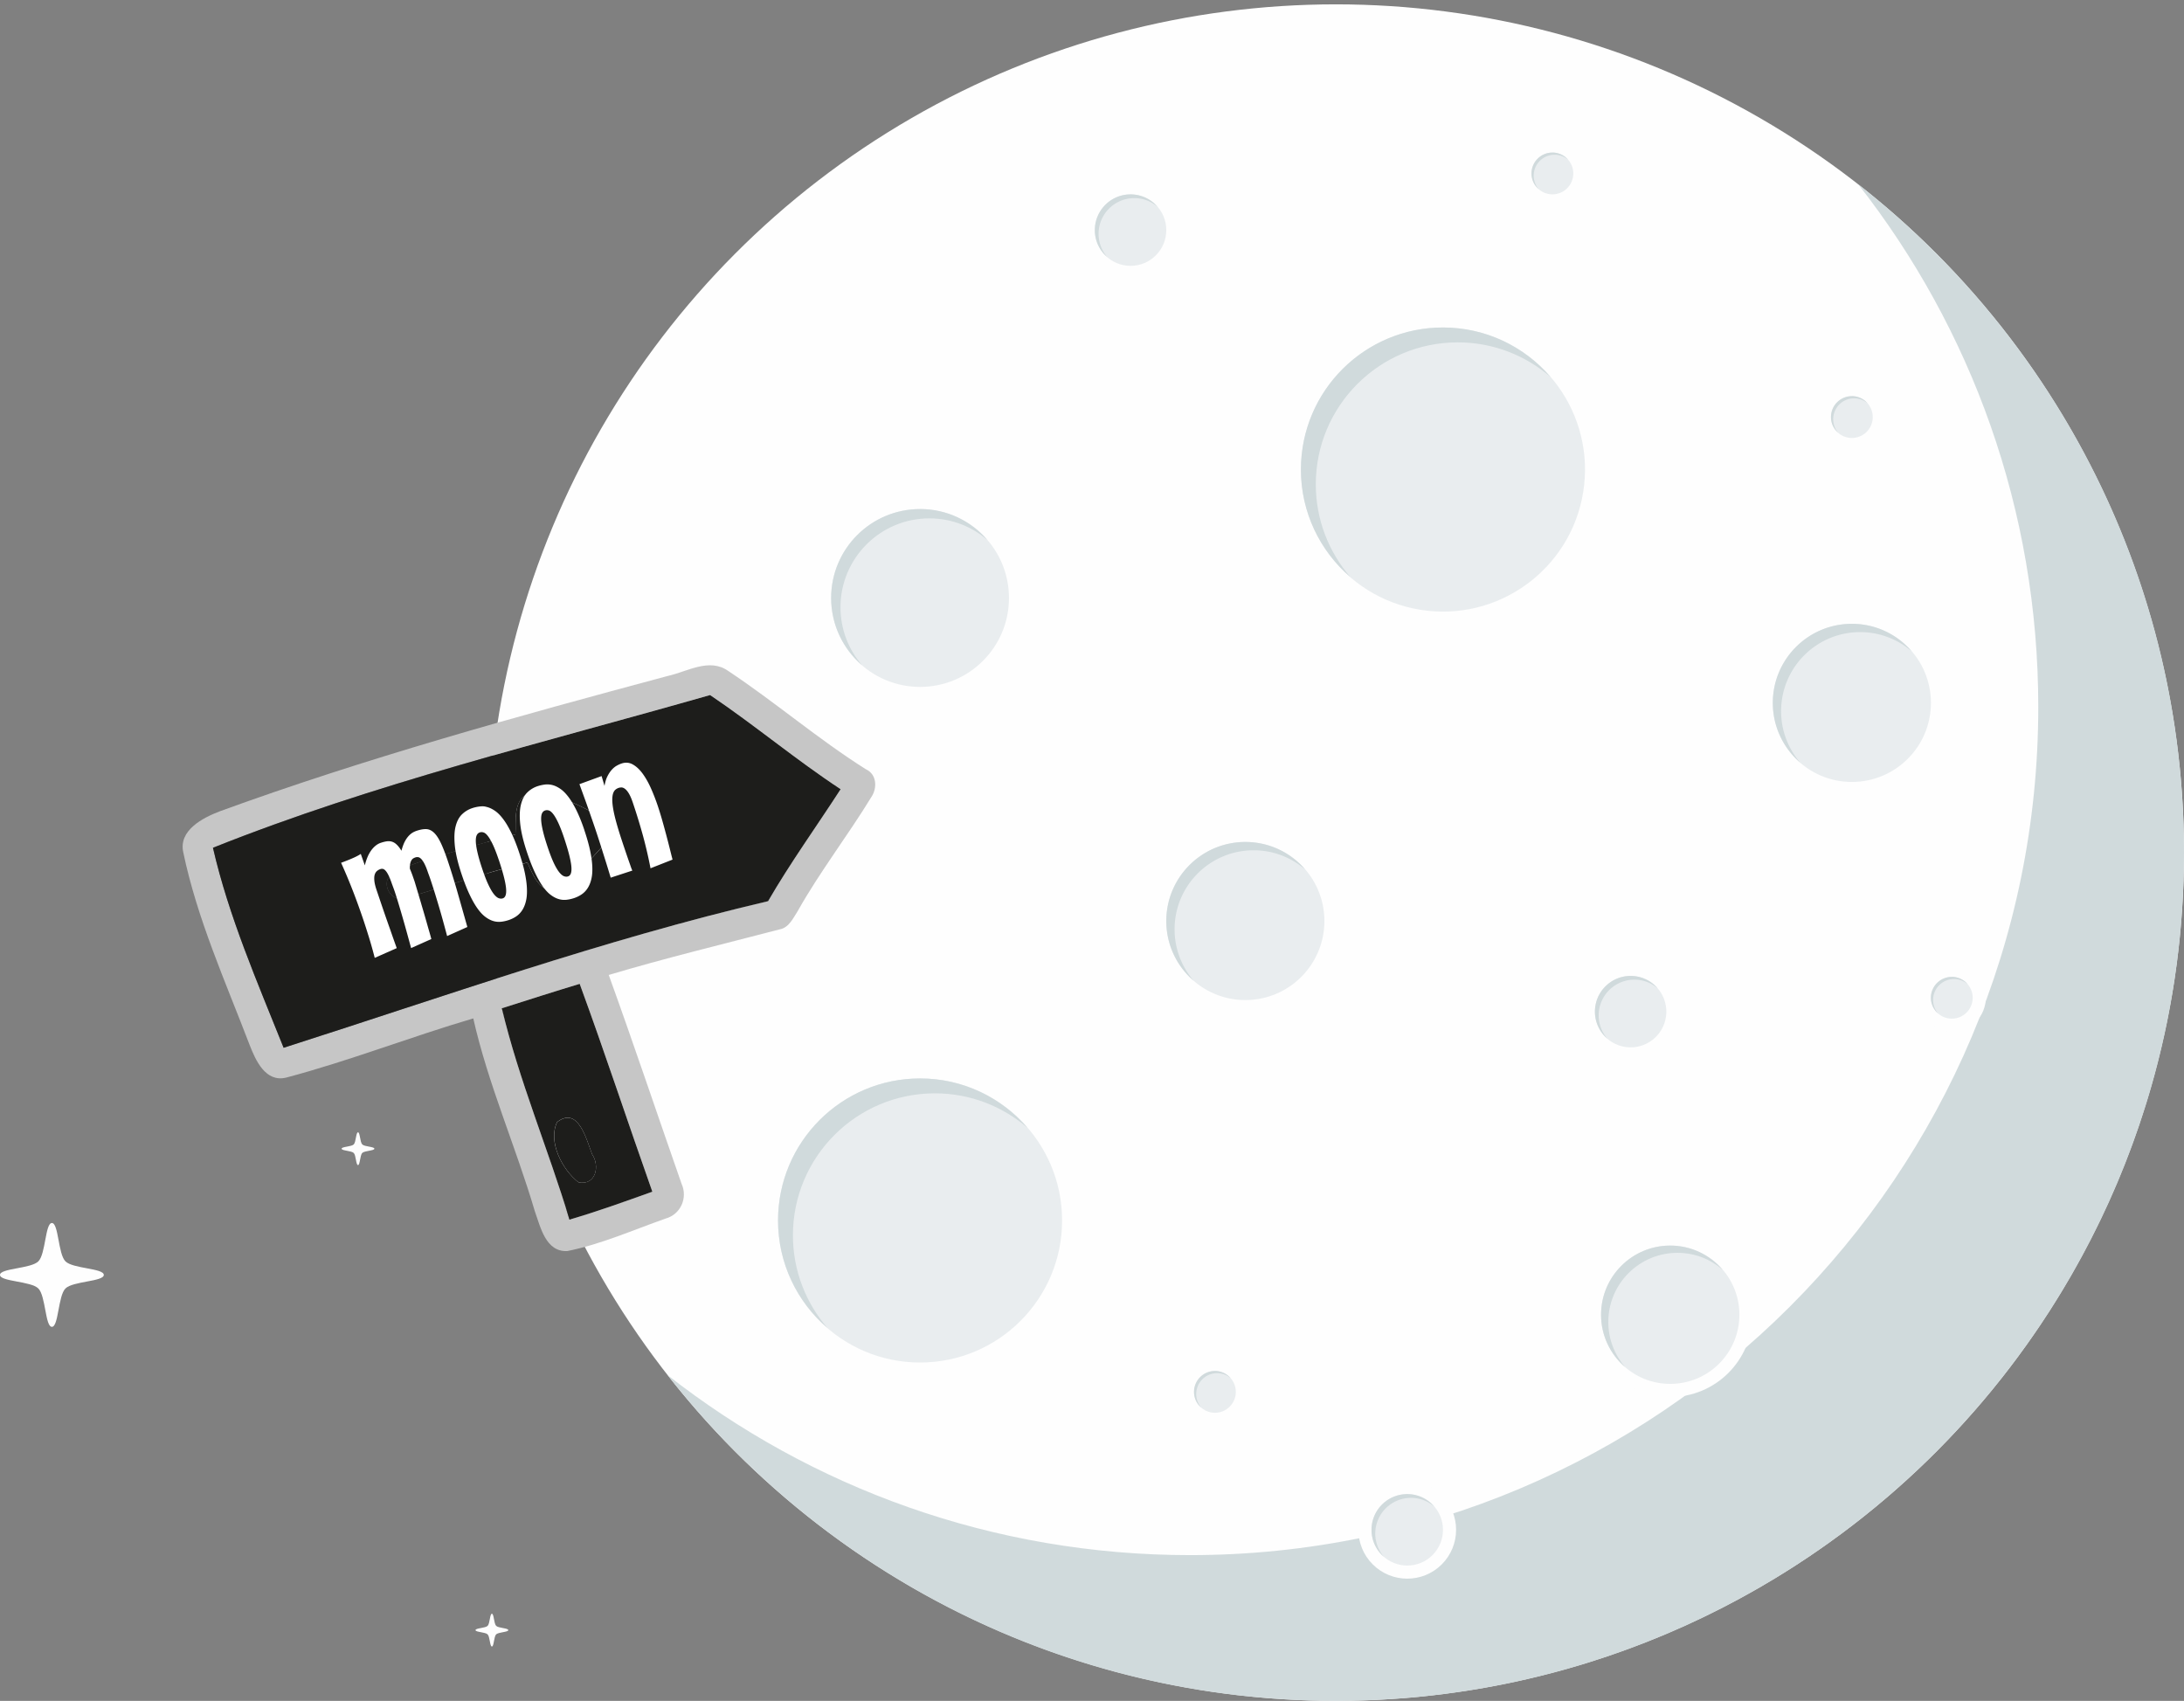
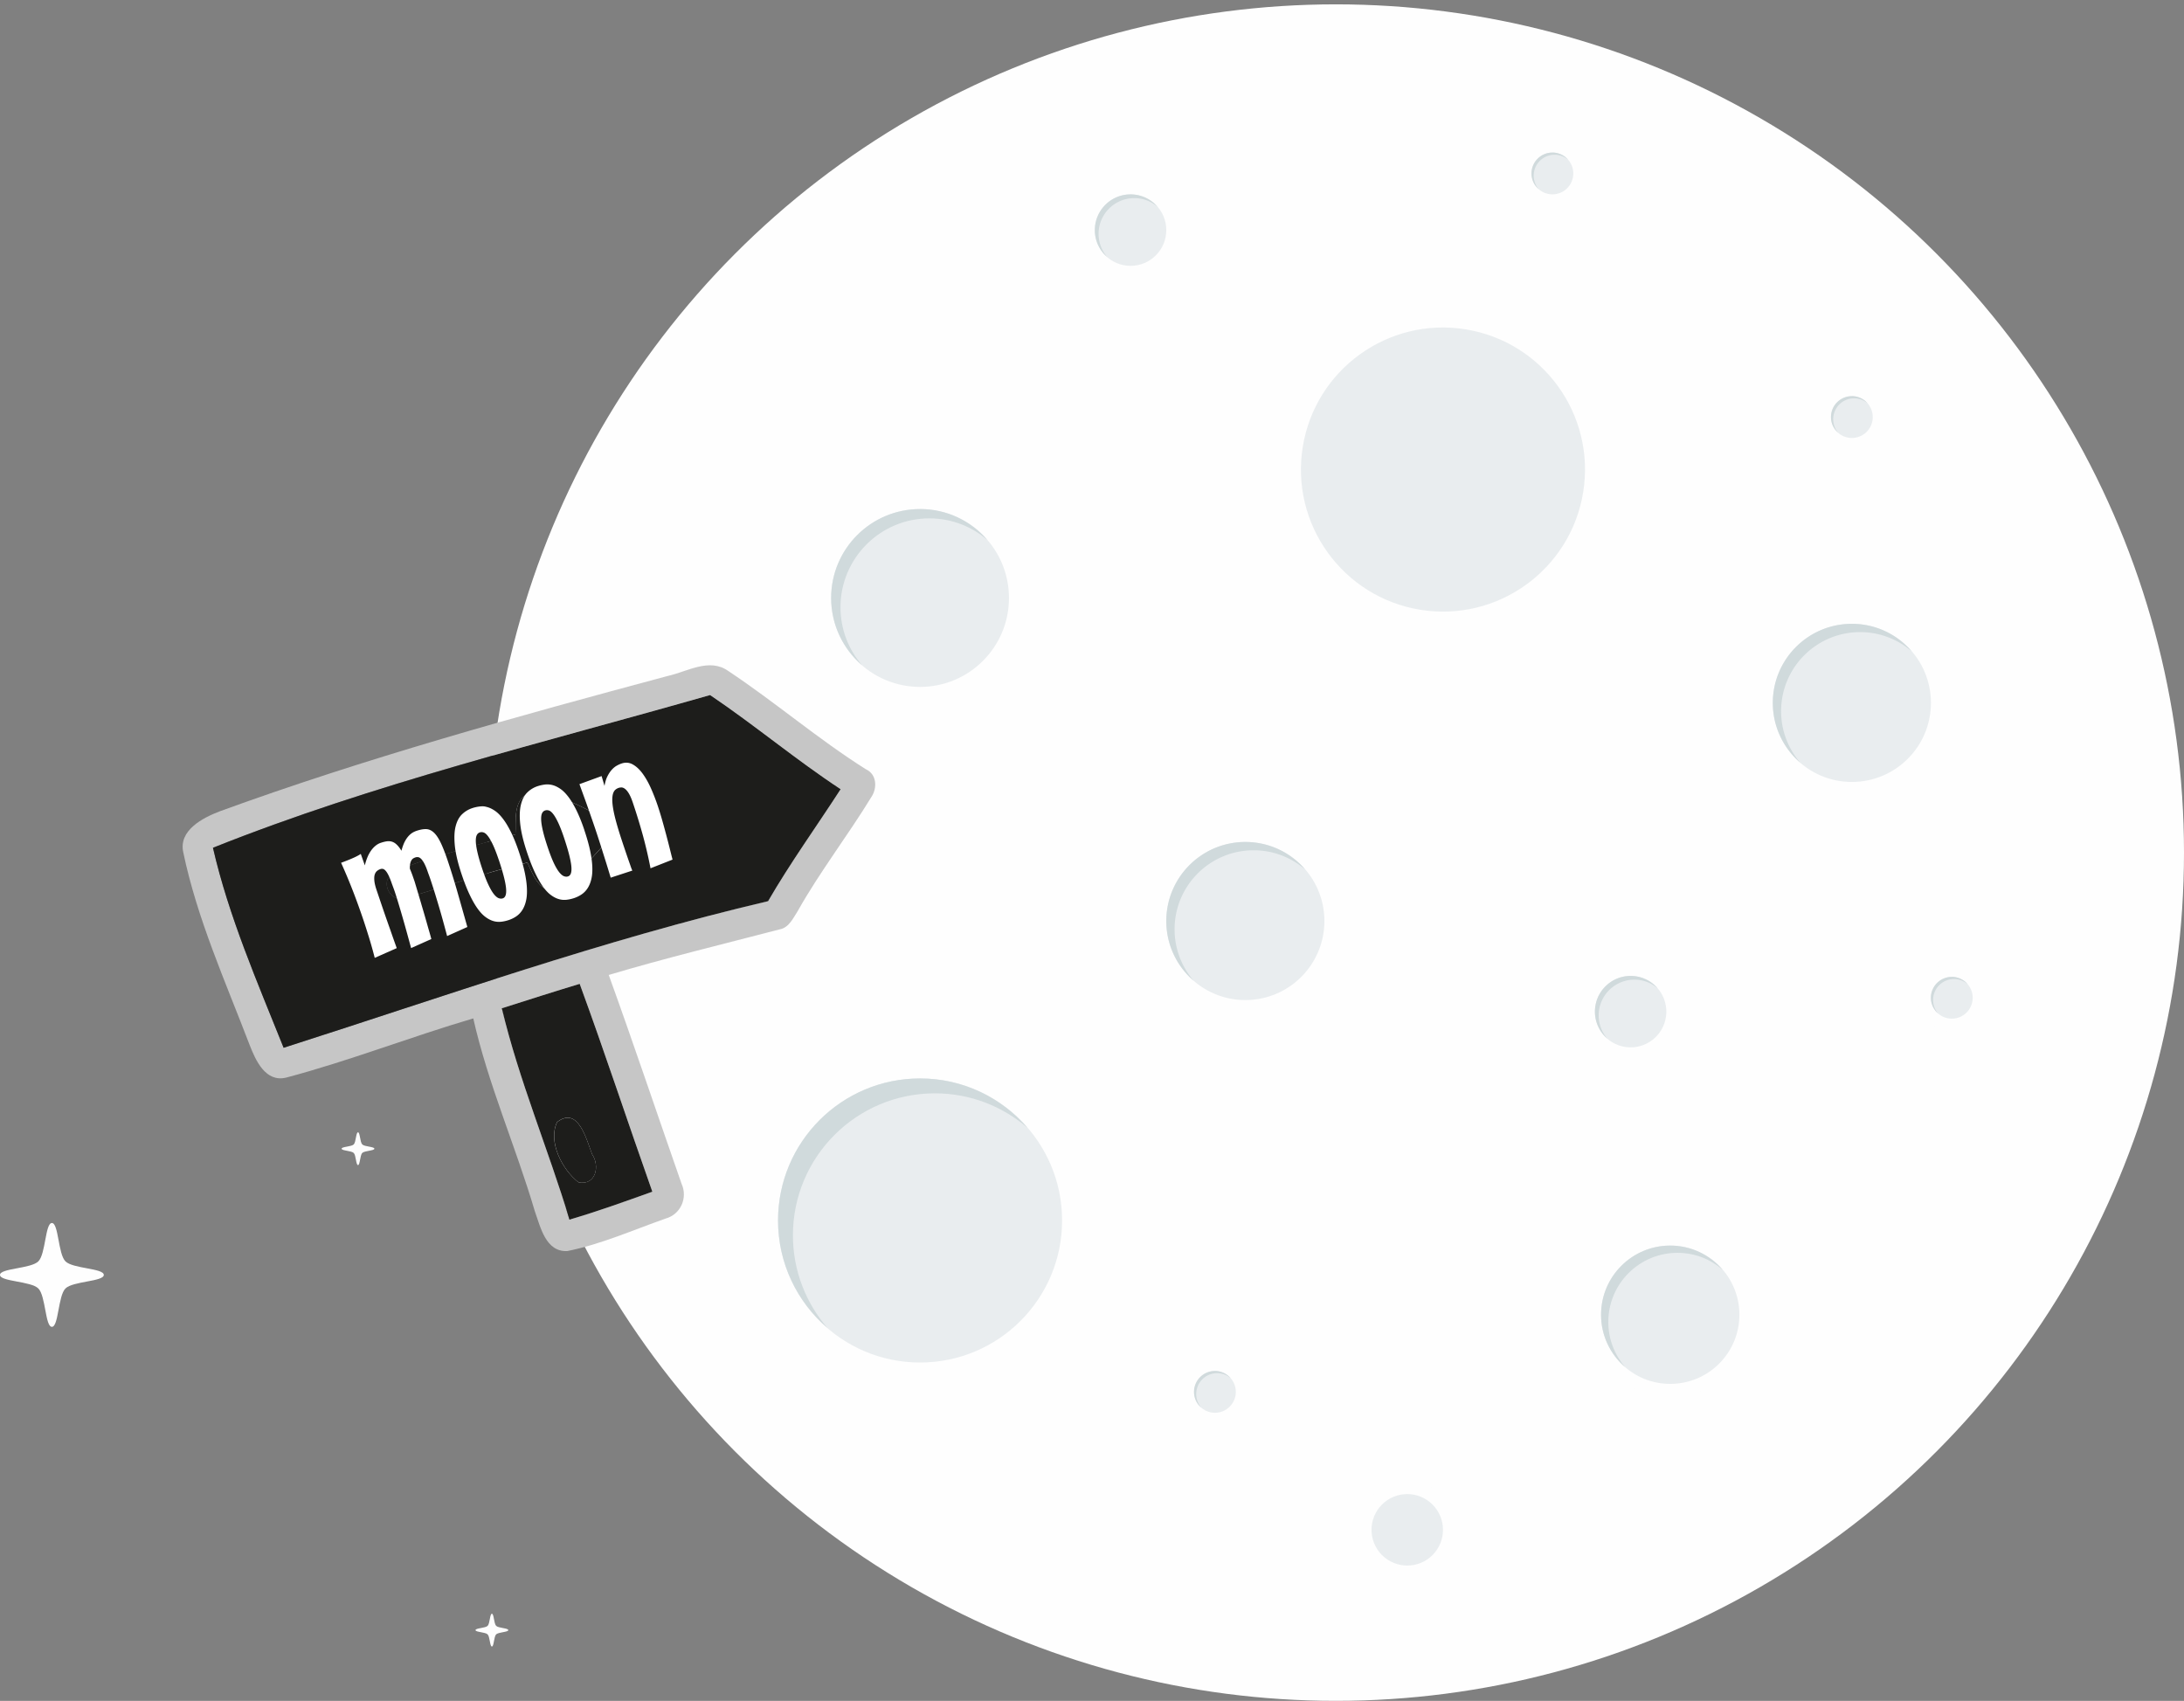
<svg xmlns="http://www.w3.org/2000/svg" id="_Слой_1" data-name="Слой 1" version="1.1" viewBox="0 0 542.83 422.72">
  <rect x="0" y="0" width="542.83" height="422.72" fill="#808080" stroke="none" />
  <defs>
    <style>.cls-1{fill:#d0dadc}.cls-1,.cls-2,.cls-4,.cls-5,.cls-6{stroke-width:0}.cls-2{fill:#1d1d1b}.cls-4{fill:#fff}.cls-5{fill:#e9edef}.cls-6{fill:#fefefe}</style>
  </defs>
  <circle cx="332.01" cy="211.9" r="210.82" class="cls-6" />
  <path d="M16.27 313.49c-1.84-1.84-1.7-9.53-3.37-9.53s-1.53 7.7-3.37 9.53c-1.84 1.84-9.53 1.7-9.53 3.37s7.7 1.53 9.53 3.37c1.84 1.84 1.7 9.53 3.37 9.53s1.53-7.7 3.37-9.53c1.84-1.84 9.53-1.7 9.53-3.37s-7.7-1.53-9.53-3.37M123.32 404.08c-.58-.58-.54-3.01-1.06-3.01s-.48 2.43-1.06 3.01-3.01.54-3.01 1.06 2.43.48 3.01 1.06.54 3.01 1.06 3.01.48-2.43 1.06-3.01 3.01-.54 3.01-1.06-2.43-.48-3.01-1.06M90.04 284.43c-.58-.58-.54-3.01-1.06-3.01s-.48 2.43-1.06 3.01-3.01.54-3.01 1.06 2.43.48 3.01 1.06.54 3.01 1.06 3.01.48-2.43 1.06-3.01 3.01-.54 3.01-1.06-2.43-.48-3.01-1.06" class="cls-6" />
-   <path d="M461.87 45.82c28.03 35.79 44.74 80.88 44.74 129.86 0 116.43-94.39 210.82-210.82 210.82-48.99 0-94.07-16.71-129.86-44.74 38.59 49.28 98.64 80.96 166.08 80.96 116.43 0 210.82-94.39 210.82-210.82 0-67.45-31.68-127.49-80.96-166.08" class="cls-1" />
  <circle cx="415.13" cy="326.76" r="20.45" class="cls-6" />
  <circle cx="415.13" cy="326.76" r="17.19" class="cls-5" transform="rotate(-45 415.124 326.75)" />
  <path d="M415.13 309.57c-9.49 0-17.19 7.7-17.19 17.19 0 5.21 2.32 9.86 5.98 13.01-2.6-3.01-4.18-6.92-4.18-11.21 0-9.49 7.7-17.19 17.19-17.19 4.29 0 8.2 1.58 11.21 4.18-3.15-3.65-7.81-5.98-13.01-5.98" class="cls-1" />
  <circle cx="460.28" cy="174.69" r="19.65" class="cls-5" />
  <path d="M460.28 155.04c-10.85 0-19.65 8.8-19.65 19.65 0 5.95 2.66 11.27 6.83 14.87a19.53 19.53 0 0 1-4.77-12.81c0-10.85 8.8-19.65 19.65-19.65 4.9 0 9.37 1.81 12.81 4.77-3.6-4.18-8.92-6.83-14.87-6.83" class="cls-1" />
  <circle cx="405.3" cy="251.43" r="8.88" class="cls-5" transform="rotate(-76.72 405.29 251.435)" />
  <path d="M405.3 242.55c-4.9 0-8.88 3.98-8.88 8.88 0 2.69 1.2 5.09 3.09 6.72a8.86 8.86 0 0 1-2.16-5.79c0-4.9 3.98-8.88 8.88-8.88 2.22 0 4.24.82 5.79 2.16a8.85 8.85 0 0 0-6.72-3.09" class="cls-1" />
  <circle cx="349.77" cy="380.22" r="12.14" class="cls-6" transform="rotate(-45 349.76 380.215)" />
  <circle cx="349.77" cy="380.22" r="8.88" class="cls-5" transform="rotate(-45 349.76 380.215)" />
-   <path d="M349.77 371.34c-4.9 0-8.88 3.98-8.88 8.88 0 2.69 1.2 5.09 3.09 6.72a8.86 8.86 0 0 1-2.16-5.79c0-4.9 3.98-8.88 8.88-8.88 2.22 0 4.24.82 5.79 2.16a8.85 8.85 0 0 0-6.72-3.09" class="cls-1" />
  <circle cx="177.29" cy="200.38" r="8.88" class="cls-5" transform="rotate(-31.82 177.302 200.392)" />
  <path d="M177.29 191.5c-4.9 0-8.88 3.98-8.88 8.88 0 2.69 1.2 5.09 3.09 6.72a8.86 8.86 0 0 1-2.16-5.79c0-4.9 3.98-8.88 8.88-8.88 2.22 0 4.24.82 5.79 2.16a8.85 8.85 0 0 0-6.72-3.09" class="cls-1" />
  <circle cx="281" cy="57.19" r="8.88" class="cls-5" />
  <path d="M281 48.31c-4.9 0-8.88 3.98-8.88 8.88 0 2.69 1.2 5.09 3.09 6.72a8.86 8.86 0 0 1-2.16-5.79c0-4.9 3.98-8.88 8.88-8.88 2.22 0 4.24.82 5.79 2.16a8.85 8.85 0 0 0-6.72-3.09" class="cls-1" />
  <circle cx="385.85" cy="43.11" r="5.19" class="cls-5" />
  <path d="M385.85 37.92c-2.87 0-5.2 2.33-5.2 5.19 0 1.57.7 2.98 1.81 3.93a5.19 5.19 0 0 1 7.32-7.32 5.2 5.2 0 0 0-3.93-1.81Z" class="cls-1" />
  <circle cx="460.28" cy="103.66" r="5.19" class="cls-5" />
  <path d="M460.28 98.46c-2.87 0-5.19 2.33-5.19 5.19 0 1.57.7 2.98 1.81 3.93a5.19 5.19 0 0 1 7.32-7.32 5.2 5.2 0 0 0-3.93-1.81Z" class="cls-1" />
  <circle cx="485.12" cy="247.98" r="8.45" class="cls-6" transform="rotate(-45 485.116 247.978)" />
  <circle cx="485.12" cy="247.98" r="5.19" class="cls-5" />
  <path d="M485.12 242.79c-2.87 0-5.2 2.33-5.2 5.19 0 1.57.7 2.98 1.81 3.93a5.19 5.19 0 0 1 7.32-7.32 5.2 5.2 0 0 0-3.93-1.81Z" class="cls-1" />
  <circle cx="301.97" cy="345.93" r="5.19" class="cls-5" />
  <path d="M301.97 340.74c-2.87 0-5.2 2.33-5.2 5.19 0 1.57.7 2.98 1.81 3.93a5.19 5.19 0 0 1 7.32-7.32 5.2 5.2 0 0 0-3.93-1.81Z" class="cls-1" />
  <circle cx="228.68" cy="148.62" r="22.1" class="cls-5" />
  <path d="M228.68 126.52c-12.21 0-22.1 9.9-22.1 22.1 0 6.69 2.99 12.68 7.69 16.73-3.34-3.87-5.37-8.9-5.37-14.42 0-12.21 9.9-22.1 22.1-22.1 5.51 0 10.54 2.03 14.42 5.37-4.05-4.7-10.04-7.69-16.73-7.69Z" class="cls-1" />
  <circle cx="309.53" cy="228.9" r="19.65" class="cls-5" />
  <path d="M309.53 209.26c-10.85 0-19.65 8.8-19.65 19.65 0 5.95 2.66 11.27 6.83 14.87a19.53 19.53 0 0 1-4.77-12.81c0-10.85 8.8-19.65 19.65-19.65 4.9 0 9.37 1.81 12.81 4.77-3.6-4.18-8.92-6.83-14.87-6.83" class="cls-1" />
  <circle cx="358.64" cy="116.69" r="35.3" class="cls-5" transform="rotate(-80.73 358.65 116.69)" />
-   <path d="M358.64 81.39c-19.5 0-35.3 15.8-35.3 35.3 0 10.69 4.77 20.25 12.28 26.72-5.33-6.18-8.58-14.22-8.58-23.02 0-19.5 15.8-35.3 35.3-35.3 8.81 0 16.84 3.25 23.02 8.58-6.47-7.51-16.03-12.28-26.72-12.28" class="cls-1" />
  <circle cx="228.68" cy="303.33" r="35.3" class="cls-5" />
  <path d="M228.68 268.03c-19.5 0-35.3 15.8-35.3 35.3 0 10.69 4.77 20.25 12.28 26.72-5.33-6.18-8.58-14.22-8.58-23.02 0-19.5 15.8-35.3 35.3-35.3 8.81 0 16.84 3.25 23.02 8.58-6.47-7.51-16.03-12.28-26.72-12.28" class="cls-1" />
  <path d="M54.56 201.66c36.47-13.29 73.93-23.62 111.41-33.66 4.84-1.06 10.31-4.59 15.02-1.25 11.67 7.74 22.33 16.94 34.21 24.43 2.74 1.24 2.9 4.68 1.35 6.95-5.85 9.58-12.77 18.5-18.28 28.3-1.16 1.79-2.19 4.17-4.57 4.57-14.14 3.69-28.38 7.12-42.4 11.31 6.23 17.21 12.04 34.58 18.09 51.87 1.6 3.49-.19 7.61-3.91 8.66-8.11 2.84-16.07 6.42-24.53 8.1-5.33.21-6.61-5.99-8.02-9.9-4.75-16.1-11.59-31.52-15.3-47.93-15.59 4.58-30.78 10.55-46.5 14.71-5.16 1.26-7.61-4.32-9.11-8.18-6.02-15.75-13.03-31.29-16.48-47.86-1.16-5.43 4.86-8.52 9.03-10.12Zm-1.62 9.04c3.95 17.16 11.04 33.38 17.56 49.69 39.95-12.77 79.53-26.86 120.42-36.44 5.55-9.57 12.02-18.55 18.03-27.83-11.16-7.33-21.39-15.95-32.45-23.4-41.41 11.84-83.49 21.97-123.55 37.96Zm71.79 39.89c4.25 17.93 11.51 34.91 16.81 52.52 6.96-2.03 13.77-4.5 20.6-6.94-6.09-17.2-11.78-34.53-18.06-51.66-6.48 1.95-12.9 4.02-19.35 6.07Z" style="stroke-width:0;fill:#c6c6c6" />
  <path d="M128.1 207.4c.21-3.35-.62-8.08 2.83-9.99 5.67-.85 11.26 1.81 16.17 4.41 3.1 1.41 5.33 5.7 2.63 8.54-3.32 3.75-6.85 7.44-10.93 10.37-4.33 2.12-6.36-3.38-7.71-6.36-10.27 2.45-20.26 5.87-30.36 8.88-2.83.86-5.26-1.94-4.45-4.68 1.89-2.51 5.09-3.27 7.89-4.29 7.92-2.48 15.88-4.85 23.92-6.89ZM138.45 278.9c5.3-4.13 7.32 4.4 8.74 8 1.96 2.9.91 7.79-3.39 6.96-4.11-3.17-7.63-10.15-5.34-14.95Z" class="cls-2" />
  <path d="M52.94 210.7c40.06-16 82.15-26.12 123.55-37.96 11.06 7.45 21.29 16.06 32.45 23.4-6 9.28-12.48 18.25-18.03 27.83-40.88 9.57-80.47 23.67-120.42 36.44-6.52-16.31-13.61-32.53-17.56-49.69Zm75.16-3.3c-8.04 2.04-16 4.41-23.92 6.89-2.8 1.02-6 1.78-7.89 4.29-.81 2.74 1.62 5.54 4.45 4.68 10.1-3 20.09-6.42 30.36-8.88 1.35 2.98 3.38 8.48 7.71 6.36 4.08-2.93 7.61-6.62 10.93-10.37 2.69-2.84.46-7.12-2.63-8.54-4.91-2.6-10.49-5.27-16.17-4.41-3.45 1.91-2.62 6.64-2.83 9.99ZM124.73 250.59c6.45-2.05 12.88-4.12 19.35-6.07 6.28 17.12 11.96 34.45 18.06 51.66-6.83 2.44-13.64 4.91-20.6 6.94-5.3-17.61-12.55-34.59-16.81-52.52Zm13.72 28.31c-2.29 4.81 1.23 11.78 5.34 14.95 4.31.83 5.35-4.05 3.39-6.96-1.42-3.6-3.44-12.13-8.74-8Z" class="cls-2" />
  <path d="M102.99 218.89c.58 1.92 1.13 3.78 1.66 5.57.22.77.46 1.56.7 2.38q.36 1.23.69 2.4c.22.78.43 1.53.64 2.24.21.72.38 1.35.53 1.9l-5.03 2.25c-.58-2.13-1.09-4-1.54-5.6s-.85-2.97-1.19-4.12-.63-2.1-.87-2.87q-.36-1.155-.6-1.83c-.16-.46-.29-.79-.37-1.01s-.13-.36-.16-.42c-.3-.89-.58-1.59-.83-2.12s-.5-.93-.74-1.21c-.23-.27-.46-.43-.68-.49-.22-.05-.44-.04-.66.04-.29.1-.56.24-.81.45-.26.2-.45.5-.58.88s-.16.89-.11 1.5c.05.62.23 1.4.55 2.35.61 1.8 1.2 3.56 1.79 5.28q.885 2.565 1.62 4.62c.55 1.59 1.09 3.11 1.61 4.56l-5.47 2.42c-.44-1.72-.91-3.39-1.4-5-.5-1.61-.96-3.06-1.39-4.34-.81-2.4-1.66-4.77-2.56-7.1s-1.9-4.73-3.01-7.19c1-.37 1.82-.69 2.45-.96s1.13-.49 1.49-.69c.42-.21.74-.4.95-.56l1.01 2.86c.15-.65.35-1.28.59-1.89s.53-1.16.86-1.65.7-.91 1.12-1.27.88-.63 1.38-.8c.57-.19 1.09-.32 1.55-.38s.9-.02 1.31.12.79.38 1.16.75c.37.36.75.85 1.13 1.48.14-.54.31-1.07.51-1.58.21-.52.46-1 .76-1.44s.65-.83 1.05-1.16.88-.58 1.43-.77c.87-.29 1.64-.44 2.31-.43.67 0 1.3.26 1.88.76s1.15 1.29 1.7 2.39 1.14 2.58 1.78 4.46c.91 2.71 1.76 5.44 2.54 8.19.79 2.76 1.59 5.6 2.42 8.53l-5.03 2.25c-.79-2.98-1.48-5.47-2.08-7.48s-1.09-3.63-1.49-4.85c-.39-1.22-.69-2.11-.89-2.65s-.31-.84-.33-.91c-.29-.87-.58-1.57-.85-2.09s-.54-.92-.79-1.17c-.25-.26-.5-.41-.73-.45-.24-.04-.47-.03-.71.05-.14.05-.3.11-.46.2-.17.08-.32.22-.47.42-.14.2-.26.47-.35.82-.09.34-.12.8-.11 1.36.29.7.53 1.32.72 1.87s.33.94.4 1.16ZM129 211.78c.65 1.93 1.13 3.65 1.45 5.17.31 1.51.49 2.86.52 4.04.04 1.18-.05 2.2-.27 3.05-.21.86-.52 1.59-.92 2.2s-.89 1.11-1.46 1.5-1.19.69-1.86.92c-.67.22-1.33.37-1.98.43-.66.06-1.31 0-1.96-.21-.65-.2-1.3-.56-1.96-1.06-.65-.5-1.3-1.21-1.94-2.12s-1.28-2.04-1.92-3.4c-.64-1.35-1.28-2.98-1.92-4.88-.96-2.85-1.53-5.25-1.73-7.21-.19-1.96-.13-3.58.2-4.86q.495-1.92 1.59-2.97c.73-.7 1.56-1.2 2.48-1.51q.87-.3 1.83-.42c.96-.12 1.27-.04 1.92.13s1.3.49 1.97.95 1.33 1.13 2 2.01 1.33 1.99 1.99 3.33 1.32 2.98 1.97 4.91m-5.04 1.91c-.51-1.52-.99-2.75-1.42-3.68q-.66-1.41-1.23-2.16c-.38-.51-.74-.82-1.08-.94s-.67-.13-.99-.02c-.36.12-.63.38-.79.78-.17.4-.22.97-.18 1.71.05.74.2 1.66.47 2.76.26 1.1.65 2.42 1.17 3.95.52 1.55 1.01 2.82 1.48 3.8q.69 1.47 1.32 2.28c.42.54.82.88 1.19 1.04.38.15.73.17 1.07.06.7-.23.96-1.12.79-2.67s-.77-3.85-1.79-6.9ZM145.24 206.32c.65 1.93 1.13 3.65 1.45 5.17.32 1.51.49 2.86.53 4.04s-.05 2.19-.27 3.05c-.21.86-.52 1.59-.92 2.2s-.89 1.11-1.46 1.5c-.58.39-1.19.69-1.86.92-.67.22-1.33.37-1.98.43-.66.06-1.31 0-1.96-.21-.65-.2-1.3-.56-1.96-1.06-.65-.5-1.3-1.21-1.94-2.12s-1.28-2.04-1.92-3.4c-.64-1.35-1.28-2.98-1.92-4.88-.96-2.85-1.53-5.25-1.73-7.21s-.13-3.58.2-4.86q.495-1.92 1.59-2.97c.73-.7 1.56-1.2 2.48-1.51.58-.2 1.19-.33 1.83-.42.63-.08 1.27-.04 1.92.13s1.3.49 1.97.95 1.33 1.13 2 2.01 1.33 1.99 1.99 3.33 1.32 2.98 1.97 4.91Zm-5.04 1.91c-.51-1.52-.99-2.75-1.42-3.68q-.66-1.41-1.23-2.16c-.38-.51-.74-.82-1.08-.94s-.67-.13-.99-.02c-.36.12-.63.38-.79.78-.17.4-.22.97-.18 1.71.05.74.2 1.66.47 2.76.26 1.1.66 2.42 1.17 3.95.52 1.55 1.01 2.82 1.47 3.8s.9 1.74 1.32 2.28.82.88 1.19 1.04c.38.15.73.18 1.07.06.7-.23.96-1.12.79-2.67s-.77-3.85-1.79-6.9ZM161.68 215.77c-.51-2.66-1.13-5.33-1.85-7.99-.73-2.66-1.57-5.42-2.54-8.29-.32-.96-.65-1.71-.97-2.25s-.64-.92-.95-1.16-.6-.36-.86-.37c-.27 0-.51.03-.73.1-.32.11-.59.26-.83.47-.24.2-.42.5-.56.9-.13.4-.2.91-.21 1.55 0 .64.08 1.44.25 2.43.17.98.45 2.15.83 3.51s.88 2.97 1.5 4.82c.22.67.46 1.36.7 2.08s.48 1.4.7 2.05q.345.975.6 1.71c.17.5.31.84.41 1.04l-5.38 1.76c-.44-1.46-.83-2.75-1.19-3.89l-.99-3.14a326 326 0 0 0-1.67-5.14c-.25-.73-.5-1.47-.77-2.24-.27-.76-.55-1.59-.86-2.47s-.65-1.85-1.03-2.89-.8-2.2-1.26-3.47l5.51-2.01.72 2.45c.16-.95.4-1.75.73-2.4q.495-.975 1.08-1.62c.39-.43.8-.77 1.23-1.01s.83-.42 1.19-.54q1.47-.495 2.76.21c.86.47 1.67 1.21 2.42 2.21.75 1.01 1.44 2.21 2.08 3.62.63 1.41 1.21 2.89 1.74 4.46.38 1.14.74 2.3 1.08 3.49s.66 2.36.97 3.52.6 2.27.87 3.36c.27 1.08.52 2.08.76 3.01l-5.48 2.16Z" class="cls-4" />
</svg>